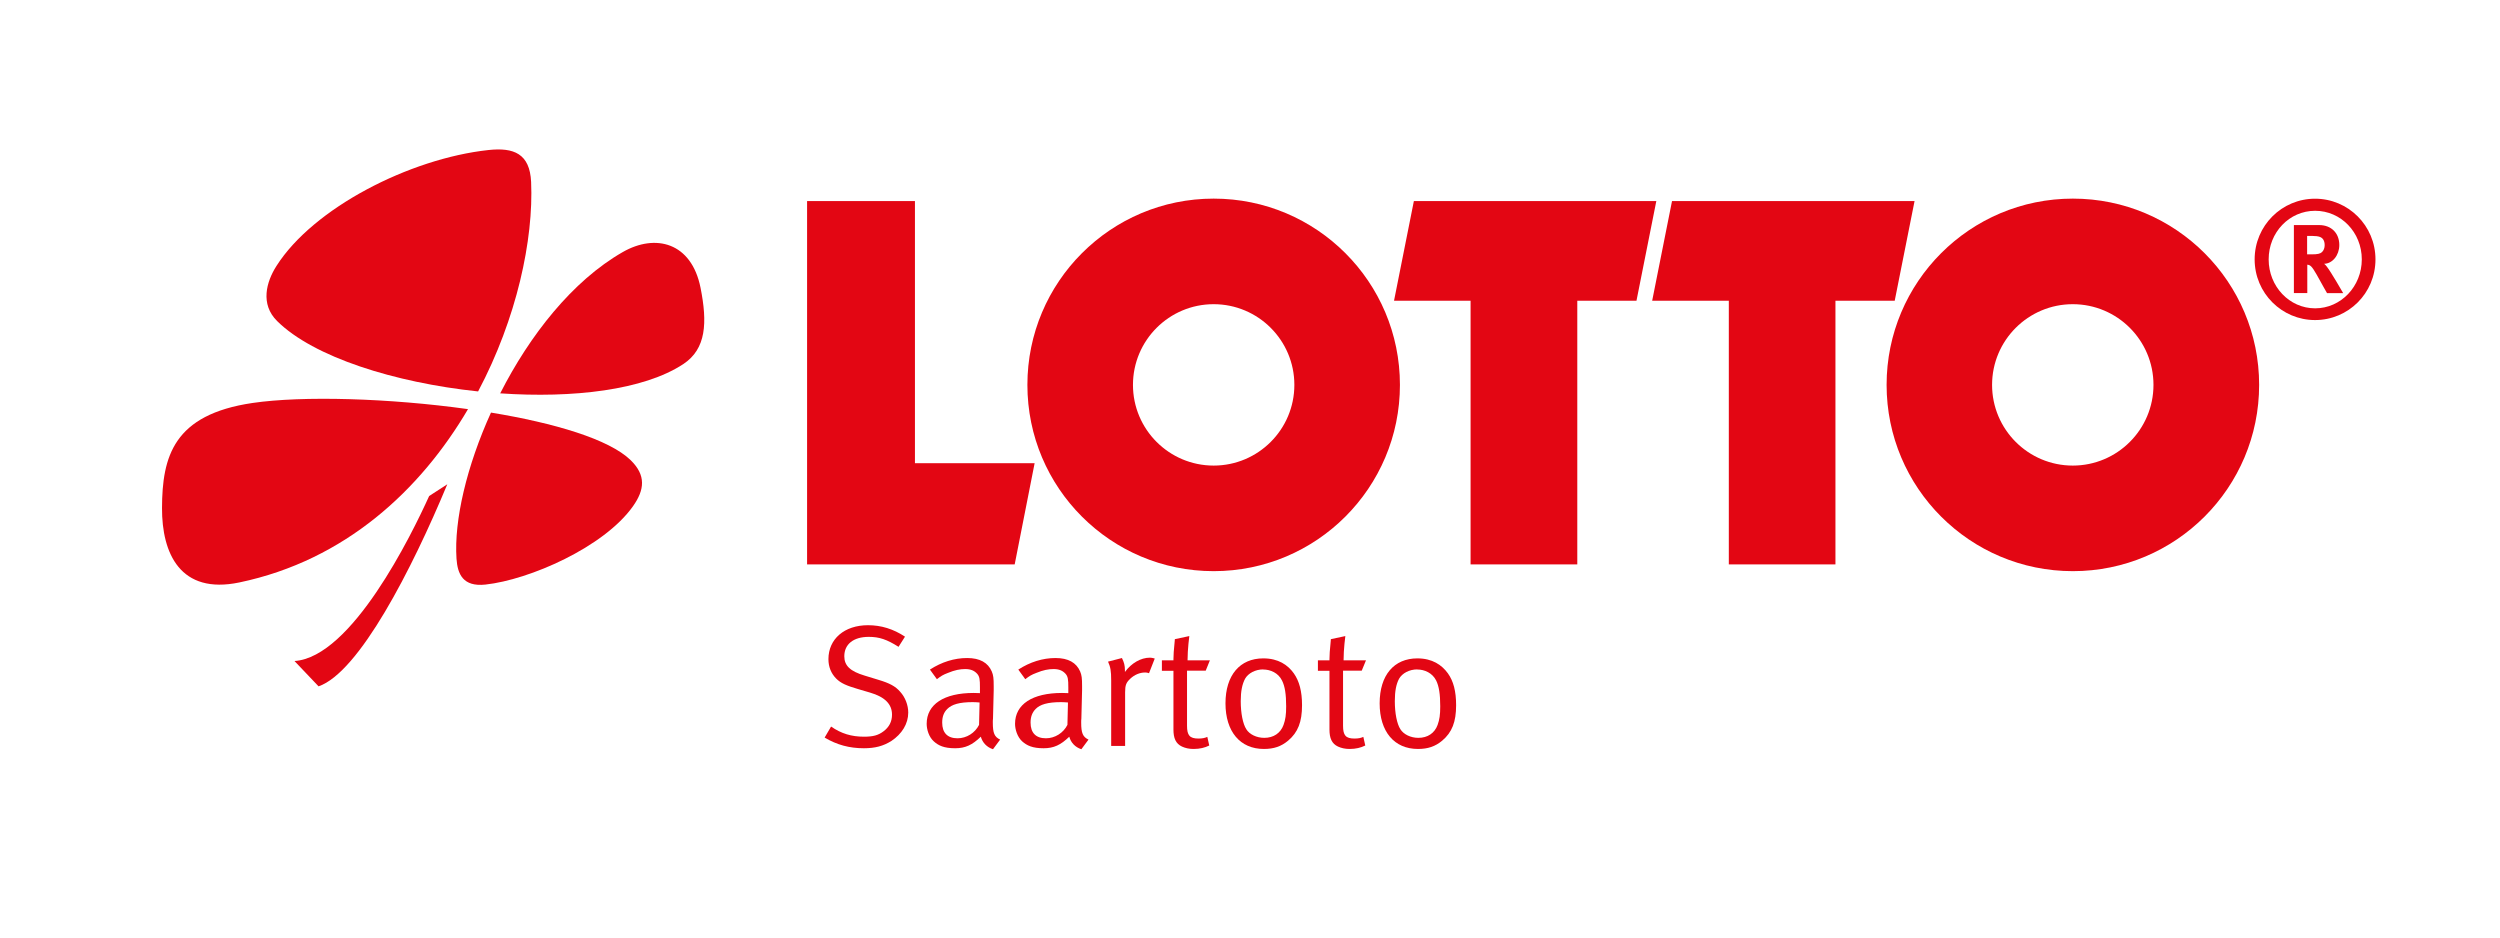
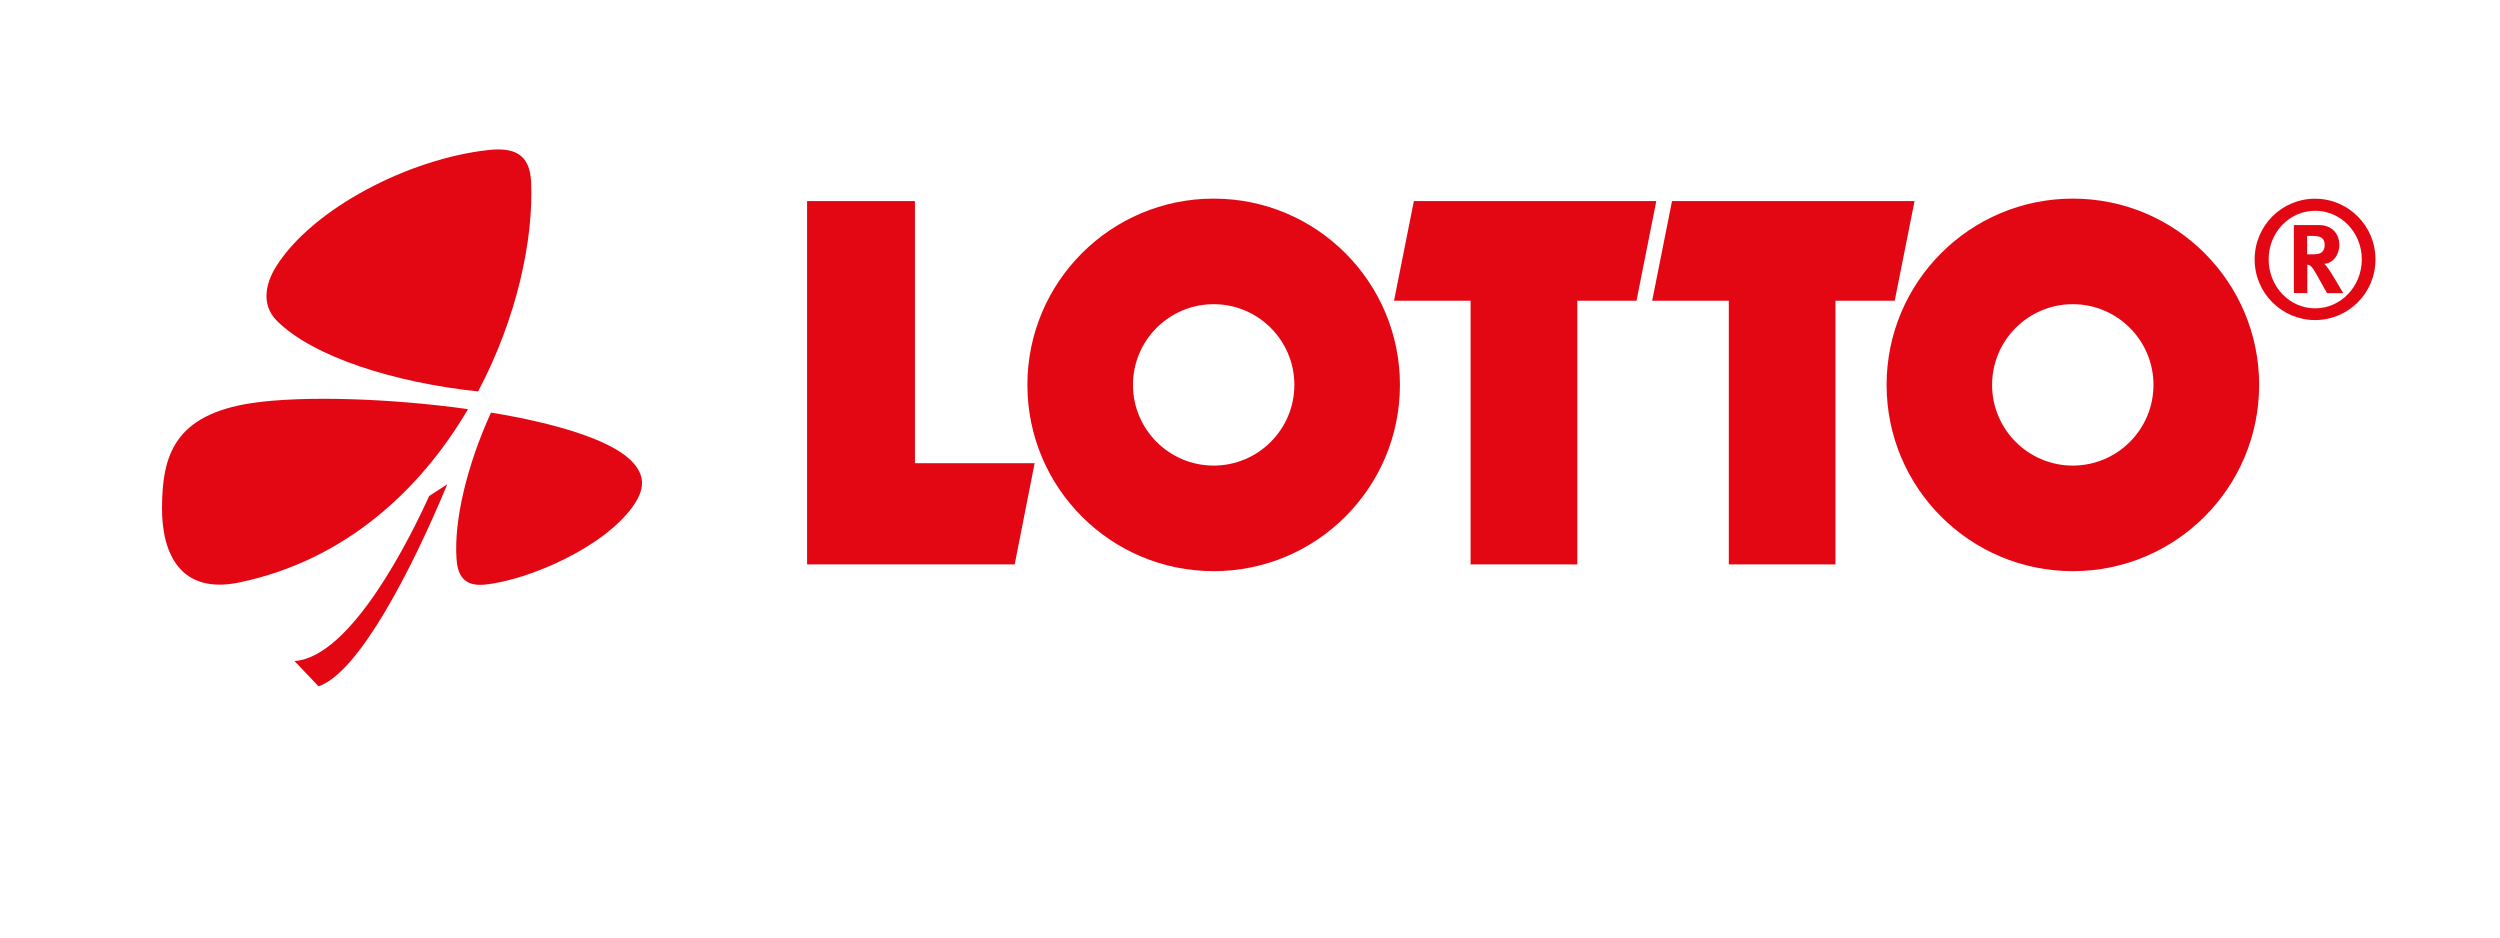
<svg xmlns="http://www.w3.org/2000/svg" id="Ebene_1" data-name="Ebene 1" version="1.1" viewBox="0 0 283.46 106.3">
  <defs>
    <style>
      .cls-1 {
        fill: none;
      }

      .cls-1, .cls-2 {
        stroke-width: 0px;
      }

      .cls-3 {
        clip-path: url(#clippath-1);
      }

      .cls-2 {
        fill: #e30613;
      }

      .cls-4 {
        clip-path: url(#clippath);
      }
    </style>
    <clipPath id="clippath">
-       <rect class="cls-1" y="0" width="283.46" height="106.3" />
-     </clipPath>
+       </clipPath>
    <clipPath id="clippath-1">
      <rect class="cls-1" y="0" width="283.46" height="106.3" />
    </clipPath>
  </defs>
  <g class="cls-4">
    <path class="cls-2" d="M102.61,72.19l-.73,1.15c-1.33-.84-2.18-1.13-3.38-1.13-1.74,0-2.77.84-2.77,2.2,0,1.07.67,1.7,2.3,2.19l1.6.49c1.23.37,1.9.72,2.44,1.35.57.62.91,1.52.91,2.36,0,1.25-.71,2.42-1.92,3.22-.91.57-1.84.82-3.11.82-1.66,0-3.07-.39-4.45-1.21l.73-1.25c1.15.8,2.32,1.15,3.72,1.15,1.05,0,1.62-.16,2.2-.59.67-.49.99-1.13.99-1.91,0-1.19-.81-2.01-2.49-2.5l-1.39-.41c-1.25-.37-1.92-.64-2.46-1.19-.57-.58-.87-1.33-.87-2.19,0-2.28,1.8-3.85,4.49-3.85,1.5,0,2.87.43,4.18,1.29" />
    <path class="cls-2" d="M111.08,79.65c-.34-.02-.5-.04-.79-.04-1.54,0-2.38.27-2.89.78-.39.39-.57.88-.57,1.54,0,1.15.59,1.78,1.74,1.78,1.03,0,1.98-.61,2.44-1.52l.06-2.54ZM105.44,75.92c1.33-.86,2.77-1.31,4.22-1.31s2.36.53,2.79,1.52c.18.43.22.76.22,1.66v.49l-.08,3.2c-.02.14-.02.29-.02.45,0,1.19.18,1.62.83,1.93l-.81,1.09c-.69-.22-1.19-.74-1.38-1.42-.97.94-1.76,1.31-2.91,1.31-1.27,0-1.9-.31-2.42-.78-.57-.51-.81-1.37-.81-1.99,0-2.21,1.96-3.5,5.33-3.5.24,0,.36,0,.71.02v-.68c0-.86-.04-1.21-.32-1.52-.32-.35-.73-.53-1.35-.53-.59,0-1.19.12-1.94.43-.61.23-.81.37-1.27.72l-.79-1.09Z" />
    <path class="cls-2" d="M121.1,79.65c-.34-.02-.5-.04-.79-.04-1.54,0-2.39.27-2.89.78-.38.39-.57.88-.57,1.54,0,1.15.59,1.78,1.74,1.78,1.03,0,1.98-.61,2.44-1.52l.06-2.54ZM115.46,75.92c1.33-.86,2.77-1.31,4.22-1.31s2.36.53,2.79,1.52c.18.43.22.76.22,1.66v.49l-.08,3.2c-.02.14-.02.29-.02.45,0,1.19.18,1.62.83,1.93l-.81,1.09c-.69-.22-1.19-.74-1.37-1.42-.97.94-1.76,1.31-2.91,1.31-1.27,0-1.9-.31-2.43-.78-.56-.51-.81-1.37-.81-1.99,0-2.21,1.96-3.5,5.33-3.5.24,0,.36,0,.71.02v-.68c0-.86-.04-1.21-.32-1.52-.32-.35-.73-.53-1.35-.53-.59,0-1.19.12-1.94.43-.61.23-.81.37-1.27.72l-.79-1.09Z" />
    <path class="cls-2" d="M125.63,75.02l1.58-.41c.24.51.34.8.34,1.44v.14c.73-1,1.8-1.62,2.83-1.62.26,0,.55.1.55.1l-.65,1.66c-.2-.06-.26-.08-.44-.08-.61,0-1.21.26-1.68.7s-.59.74-.59,1.54v6.09h-1.58v-7.42c0-1.11-.08-1.52-.36-2.15" />
    <path class="cls-2" d="M137.19,74.85l-.48,1.19h-2.12v6.25c0,1.08.3,1.45,1.29,1.45.44,0,.73-.06,1.01-.19l.22.98c-.51.25-1.07.39-1.78.39-.53,0-.93-.1-1.31-.27-.71-.33-.97-.96-.97-1.93v-6.66h-1.31v-1.19h1.31v-.12c0-.49.04-1.03.14-2.03l.02-.25,1.64-.35s-.2,1.46-.2,2.75h2.55Z" />
    <path class="cls-2" d="M143.23,75.9c-.89,0-1.7.43-2.06,1.06-.32.61-.49,1.39-.49,2.54,0,1.36.24,2.58.63,3.18.36.59,1.17.98,2.04.98,1.05,0,1.84-.53,2.18-1.46.22-.61.3-1.15.3-2.11,0-1.37-.14-2.28-.47-2.93-.42-.86-1.31-1.25-2.14-1.25M143.25,74.65c1.68,0,2.77.74,3.45,1.7.62.88.93,2.03.93,3.61,0,1.89-.46,3.08-1.58,4.02-.79.66-1.62.94-2.75.94-2.69,0-4.35-1.97-4.35-5.17s1.64-5.1,4.28-5.1" />
-     <path class="cls-2" d="M154.89,74.85l-.49,1.19h-2.12v6.25c0,1.08.3,1.45,1.29,1.45.45,0,.73-.06,1.01-.19l.22.98c-.51.25-1.07.39-1.78.39-.52,0-.93-.1-1.31-.27-.71-.33-.97-.96-.97-1.93v-6.66h-1.31v-1.19h1.31v-.12c0-.49.04-1.03.14-2.03l.02-.25,1.64-.35s-.2,1.46-.2,2.75h2.55Z" />
+     <path class="cls-2" d="M154.89,74.85l-.49,1.19h-2.12v6.25c0,1.08.3,1.45,1.29,1.45.45,0,.73-.06,1.01-.19l.22.98c-.51.25-1.07.39-1.78.39-.52,0-.93-.1-1.31-.27-.71-.33-.97-.96-.97-1.93v-6.66h-1.31h1.31v-.12c0-.49.04-1.03.14-2.03l.02-.25,1.64-.35s-.2,1.46-.2,2.75h2.55Z" />
    <path class="cls-2" d="M160.69,75.9c-.89,0-1.7.43-2.06,1.06-.32.61-.48,1.39-.48,2.54,0,1.36.24,2.58.63,3.18.37.59,1.17.98,2.04.98,1.05,0,1.84-.53,2.18-1.46.22-.61.3-1.15.3-2.11,0-1.37-.14-2.28-.46-2.93-.43-.86-1.32-1.25-2.14-1.25M160.71,74.65c1.68,0,2.77.74,3.46,1.7.63.88.93,2.03.93,3.61,0,1.89-.46,3.08-1.58,4.02-.79.66-1.62.94-2.75.94-2.69,0-4.34-1.97-4.34-5.17s1.63-5.1,4.28-5.1" />
  </g>
  <polygon class="cls-2" points="91.51 22.8 103.74 22.8 103.74 52.52 117.31 52.52 115.05 63.99 91.51 63.99 91.51 22.8" />
  <polygon class="cls-2" points="160.31 22.8 187.8 22.8 185.55 34.1 178.84 34.1 178.84 63.99 166.74 63.99 166.74 34.1 158.06 34.1 160.31 22.8" />
  <polygon class="cls-2" points="189.58 22.8 217.08 22.8 214.83 34.1 208.11 34.1 208.11 63.99 196.02 63.99 196.02 34.1 187.33 34.1 189.58 22.8" />
  <g class="cls-3">
    <path class="cls-2" d="M213.91,43.64c0-11.66,9.45-21.12,21.12-21.12s21.12,9.46,21.12,21.12-9.45,21.12-21.12,21.12-21.12-9.45-21.12-21.12M225.87,43.64c0,5.05,4.1,9.15,9.15,9.15s9.15-4.1,9.15-9.15-4.1-9.15-9.15-9.15-9.15,4.1-9.15,9.15" />
    <path class="cls-2" d="M116.49,43.64c0-11.66,9.45-21.12,21.12-21.12s21.12,9.46,21.12,21.12-9.45,21.12-21.12,21.12-21.12-9.45-21.12-21.12M128.46,43.64c0,5.05,4.1,9.15,9.15,9.15s9.15-4.1,9.15-9.15-4.1-9.15-9.15-9.15-9.15,4.1-9.15,9.15" />
    <path class="cls-2" d="M269.34,29.41c0-3.83-3.09-6.88-6.85-6.88s-6.85,3.05-6.85,6.88,3.09,6.88,6.85,6.88,6.85-3.03,6.85-6.88M267.79,29.41c0,3.07-2.37,5.55-5.29,5.55s-5.27-2.48-5.27-5.55,2.35-5.51,5.27-5.51,5.29,2.44,5.29,5.51M260.09,25.51v7.72h1.52v-3.22c.09,0,.17.04.24.06.28.13.52.5,1.28,1.89.3.56.43.76.72,1.28h1.83s-1.4-2.44-1.85-3c-.09-.13-.17-.21-.31-.33.94-.02,1.72-.96,1.72-2.13,0-1.35-.91-2.26-2.28-2.26h-2.87ZM261.61,26.75h.55c.37,0,.7.04.87.11.37.13.55.46.55.94,0,.32-.11.59-.3.78-.2.19-.5.26-1.17.26h-.52v-2.09Z" />
-     <path class="cls-2" d="M56.71,44.61c3.34-6.57,8.17-12.75,13.9-16.03,3.7-2.12,7.79-1.11,8.82,4.05.78,3.93.67,6.93-1.97,8.66-4.47,2.94-12.5,3.88-20.75,3.31" />
    <path class="cls-2" d="M54.19,44.38c-9.41-.99-18.65-3.89-22.77-7.98-1.93-1.91-1.23-4.44-.07-6.25,4.16-6.55,15.08-12.17,24.04-13.14,2.87-.31,4.68.41,4.83,3.62.29,6.52-1.62,15.47-6.01,23.75" />
    <path class="cls-2" d="M53.07,46.38c-5.37,9.14-13.89,17.14-25.93,19.66-6.7,1.4-8.79-3.29-8.77-8.44.02-5.83,1.29-10.59,10.27-11.91,5.65-.83,15.48-.55,24.43.7" />
    <path class="cls-2" d="M55.67,46.78c7.16,1.18,13.39,3.01,15.84,5.4,1.75,1.71,1.59,3.34.26,5.22-3.3,4.66-11.77,8.34-16.72,8.88-2.57.28-3.17-1.2-3.29-2.93-.29-4.36,1.16-10.51,3.91-16.57" />
    <path class="cls-2" d="M50.72,54.9c-4.01,9.65-10.01,21.34-14.6,22.92l-2.73-2.87c6.48-.43,13.25-14.25,15.27-18.71l2.07-1.34Z" />
  </g>
</svg>